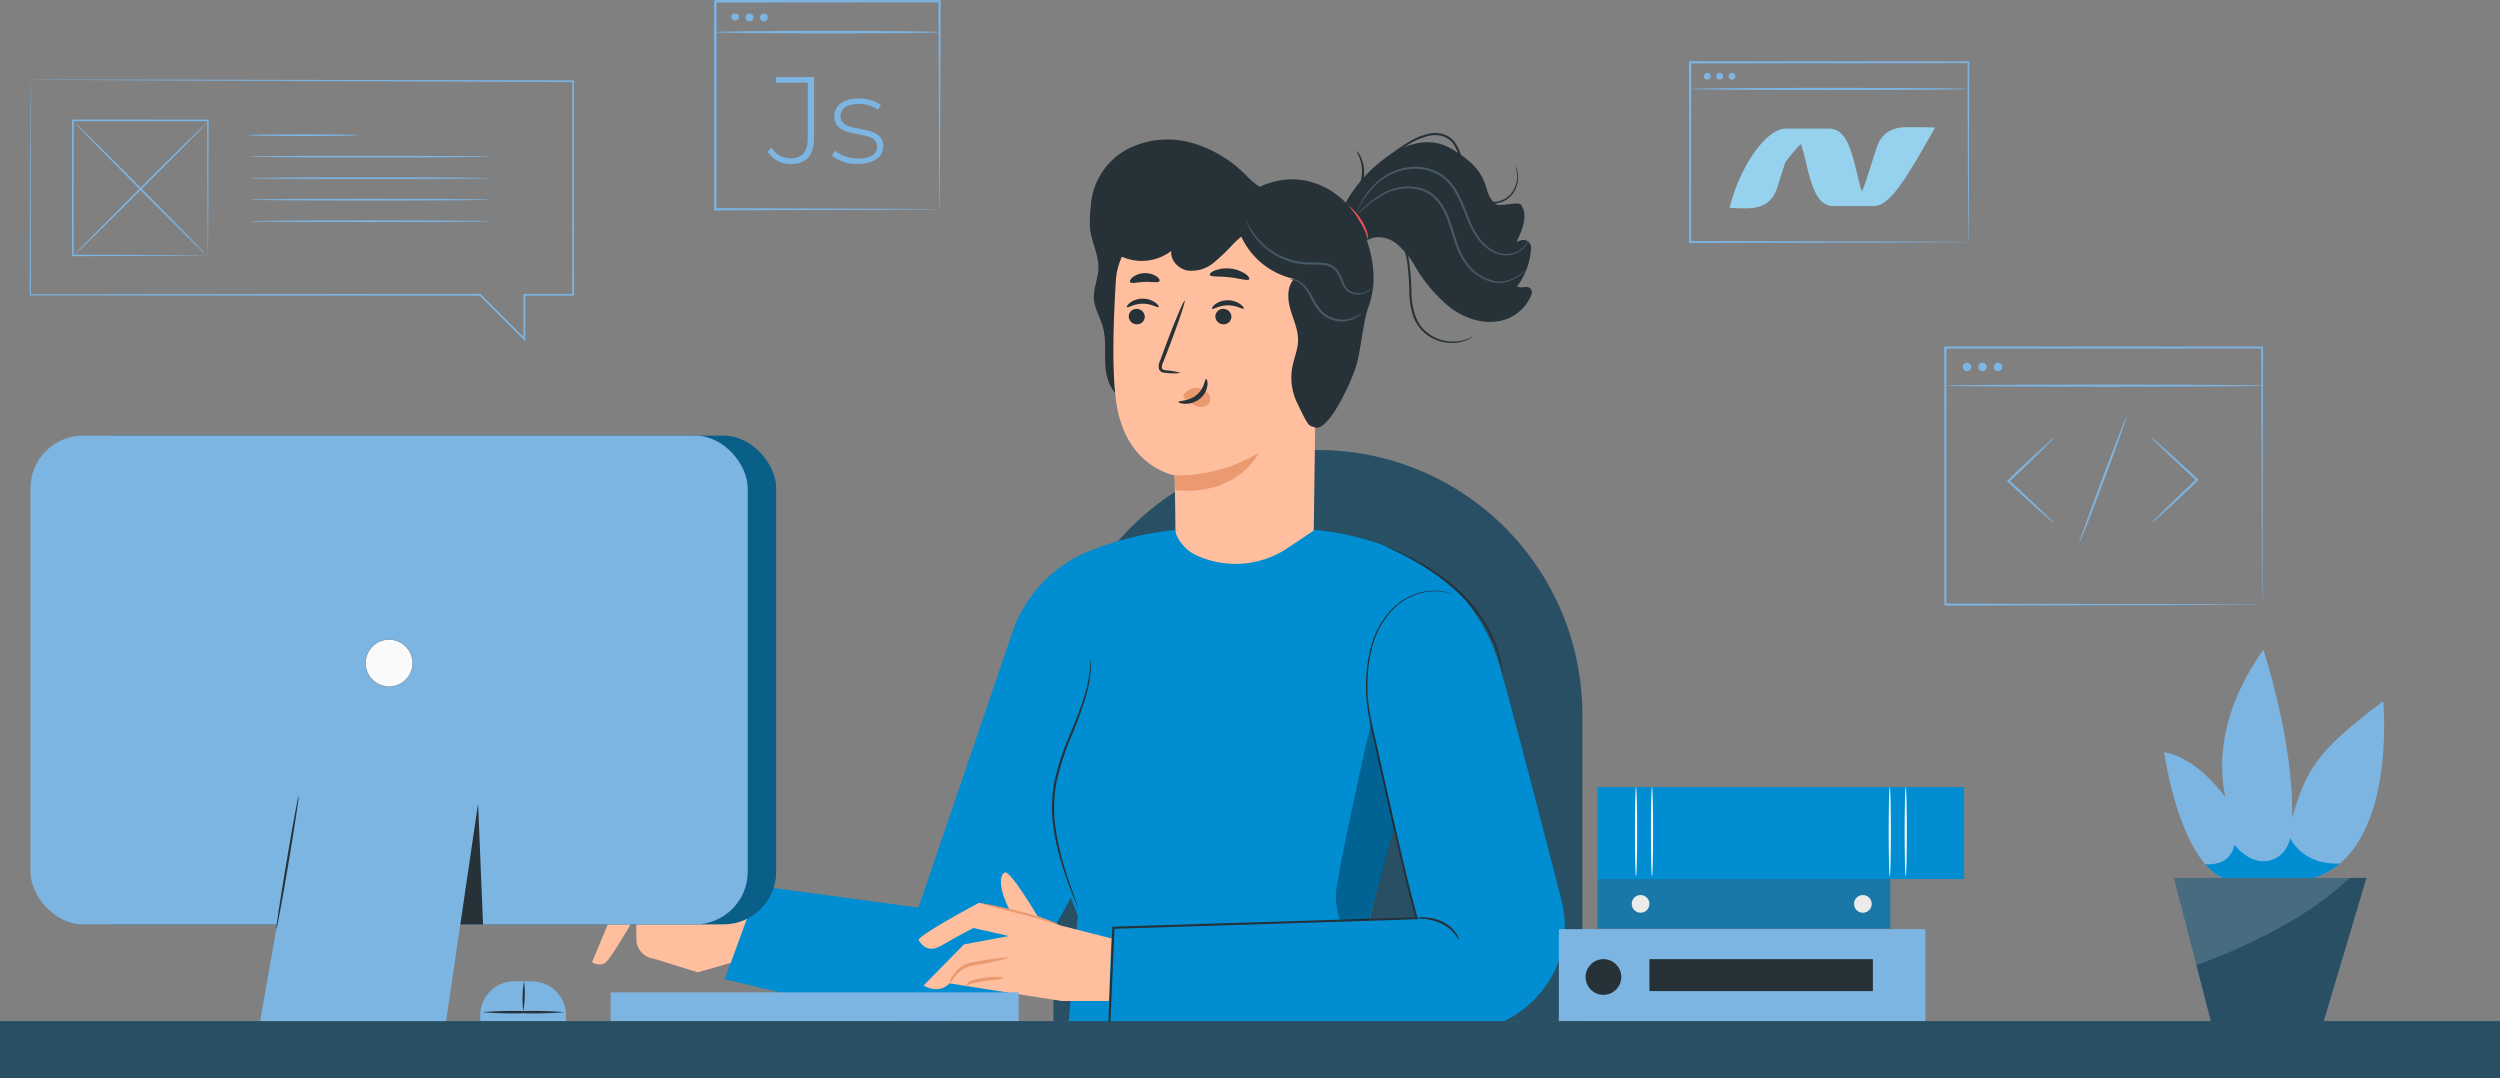
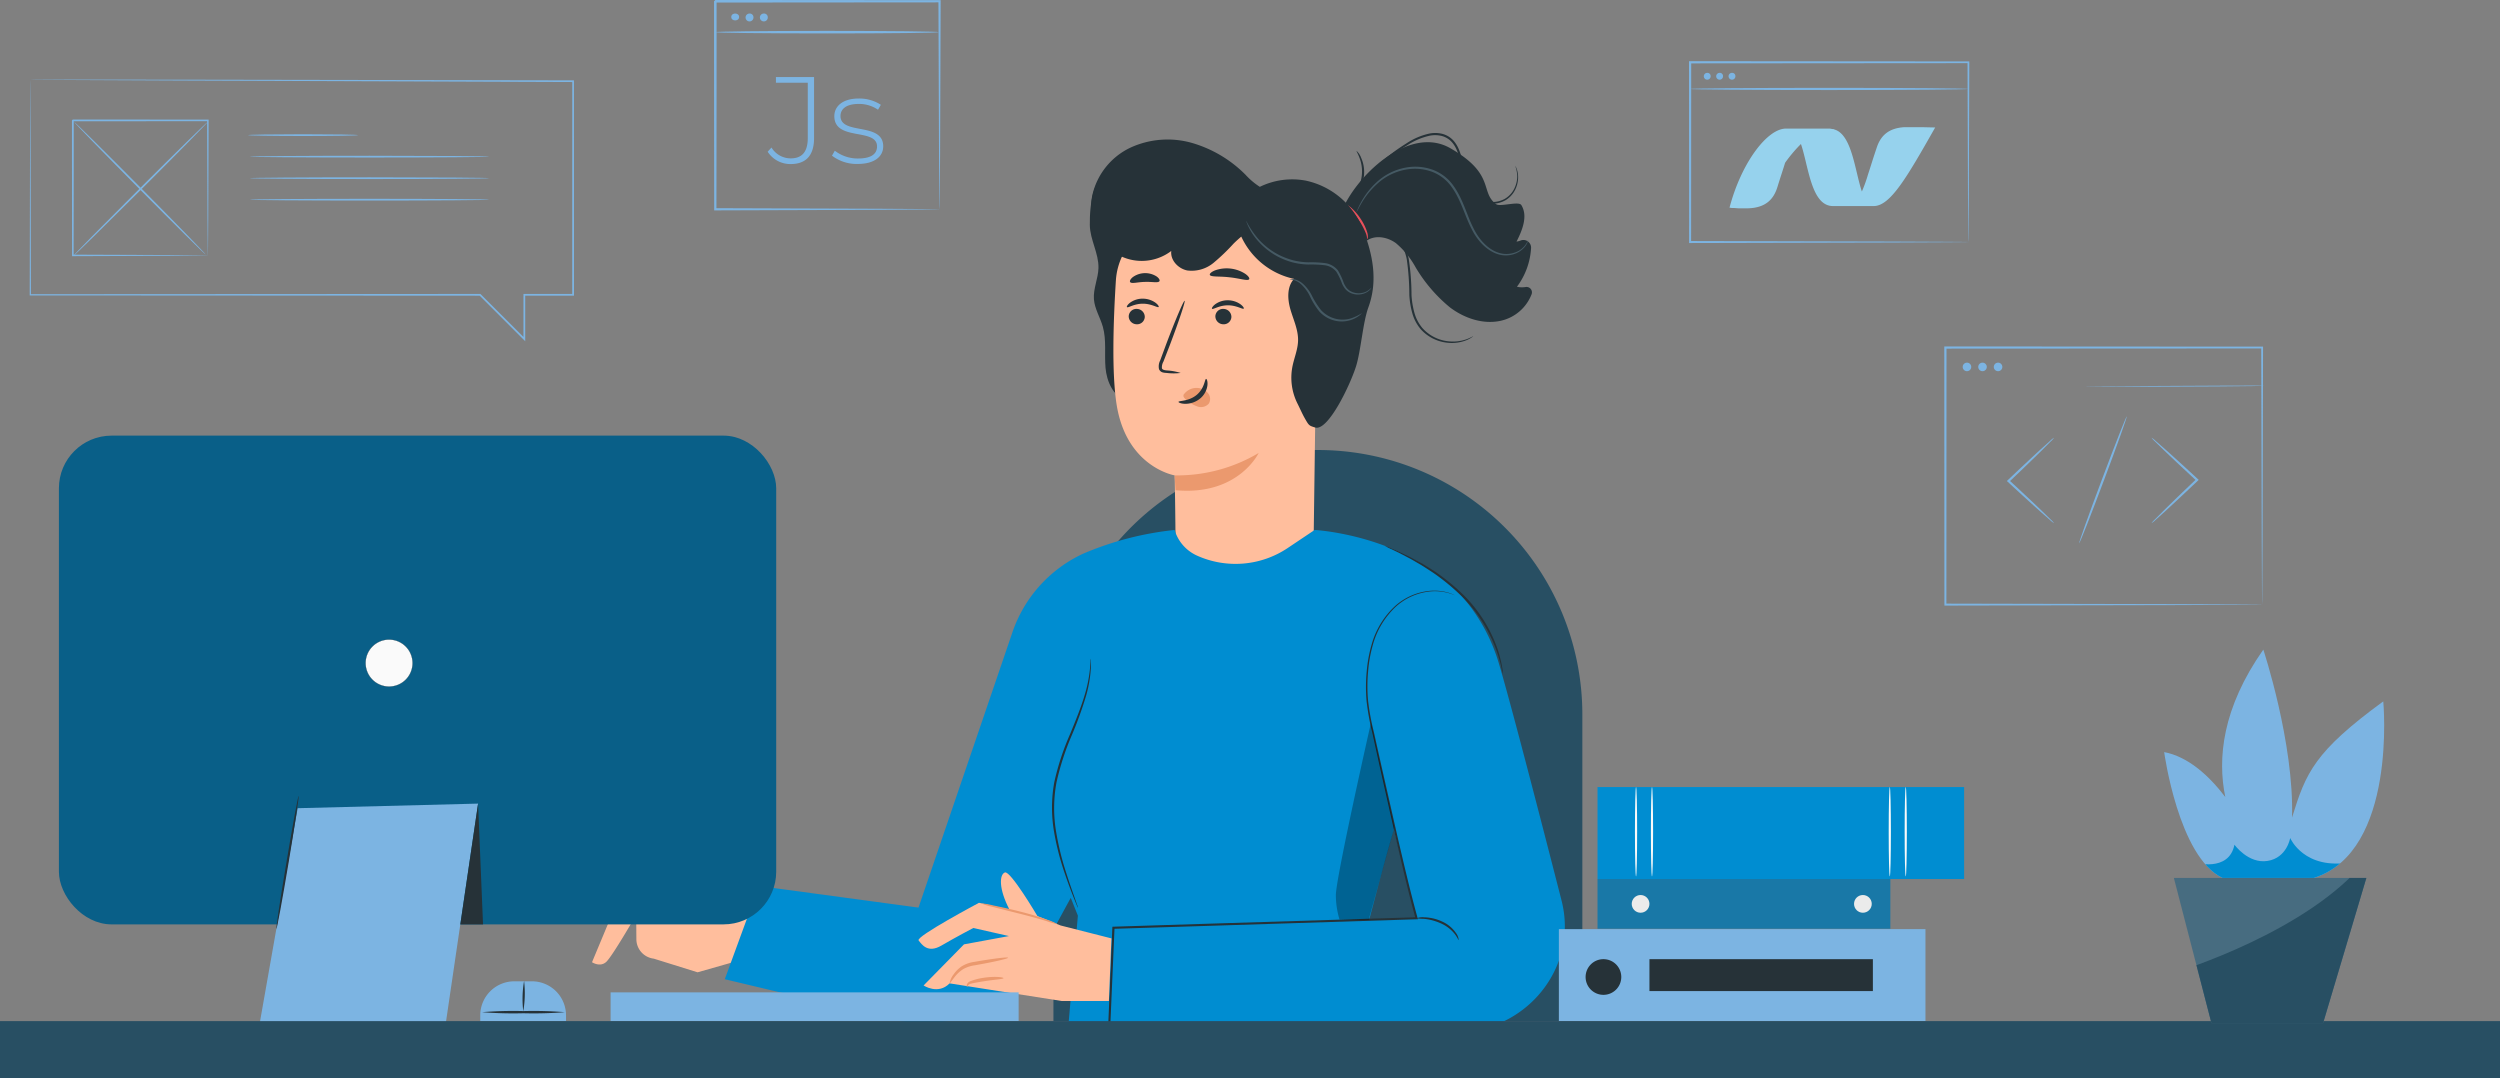
<svg xmlns="http://www.w3.org/2000/svg" width="569.643" height="245.681" viewBox="0 0 569.643 245.681">
  <rect x="0" y="0" width="569.643" height="245.681" fill="#808080" stroke="none" />
  <defs>
    <clipPath id="clip-path">
      <path id="Path_109646" data-name="Path 109646" d="M2544.78,1462.008c.508-16.981-6.541-38.284-6.541-38.284-9.377,13.362-10.471,24.842-8.665,33.593-3.753-4.925-8.459-9.183-13.928-10.238,0,0,3.264,23.97,13.305,28.679h20.785c19.077-6,15.834-40.235,15.834-40.235C2549.905,1446.981,2547.926,1451.756,2544.78,1462.008Z" transform="translate(-2515.645 -1423.724)" fill="#008dd1" />
    </clipPath>
    <clipPath id="clip-path-2">
      <path id="Path_109649" data-name="Path 109649" d="M2526.627,1682.231h43.861l-9.862,33.088h-25.435Z" transform="translate(-2526.627 -1682.231)" fill="#d1d1d1" />
    </clipPath>
  </defs>
  <g id="IT_Service_Philippines_ic_5" transform="translate(-815.237 -1009)">
    <g id="Group_252805" data-name="Group 252805">
      <g id="Group_252804" data-name="Group 252804" transform="translate(-1355 -3651.354)">
        <g id="Character" transform="translate(2305.131 4690.658)">
          <g id="Group_251958" data-name="Group 251958">
            <g id="Group_251873" data-name="Group 251873" transform="translate(105.137 72.234)">
              <path id="Rectangle_158378" data-name="Rectangle 158378" d="M60.259,0h0a60.259,60.259,0,0,1,60.259,60.259V130.13a0,0,0,0,1,0,0H0a0,0,0,0,1,0,0V60.259A60.259,60.259,0,0,1,60.259,0Z" fill="#284f63" />
            </g>
            <g id="Group_251957" data-name="Group 251957">
              <g id="Group_251875" data-name="Group 251875" transform="translate(0 168.473)">
                <g id="Group_251874" data-name="Group 251874">
                  <path id="Path_109685" data-name="Path 109685" d="M170.683,397.4l-6.065,4.287-6.751,16.184s1.832,1.227,3.244-.075,6.824-10.718,6.824-10.718l.039,5.564a4.478,4.478,0,0,0,3.957,4.415l9.992,3.113,12.261-3.491,1.046-14.594Z" transform="translate(-157.866 -397.401)" fill="#ffbe9d" />
                </g>
              </g>
              <g id="Group_251927" data-name="Group 251927" transform="translate(113.426)">
                <g id="Group_251876" data-name="Group 251876" transform="translate(0 8.999)">
                  <path id="Path_109686" data-name="Path 109686" d="M284.042,283.608c-3-.87-4.472-4.306-4.743-7.417s.243-6.316-.605-9.322c-.6-2.136-1.875-4.1-2.037-6.312-.176-2.387.972-4.688,1.037-7.081.09-3.338-1.92-6.44-1.969-9.778-.068-4.618.76-12.249,5.371-11.99s12.025,8.352,11.441,12.933" transform="translate(-275.72 -231.702)" fill="#263238" />
                </g>
                <g id="Group_251903" data-name="Group 251903" transform="translate(5.375 19.464)">
                  <g id="Group_251902" data-name="Group 251902">
                    <g id="Group_251901" data-name="Group 251901">
                      <g id="Group_251878" data-name="Group 251878">
                        <g id="Group_251877" data-name="Group 251877">
                          <path id="Path_109687" data-name="Path 109687" d="M327.9,245.768l-.09,4.614-.927,69.065c-.108,8.018-7.087,14.31-15.671,14.13h0c-8.67-.183-15.712-6.894-15.737-14.995-.026-8.5-.209-17.455-.209-17.455s-10.954-1.819-13.224-16.111c-1.129-7.108-.772-18.761-.171-28.287a15.091,15.091,0,0,1,16.646-14.07Z" transform="translate(-281.305 -242.576)" fill="#ffbe9d" />
                        </g>
                      </g>
                      <g id="Group_251884" data-name="Group 251884" transform="translate(3.064 18.29)">
                        <g id="Group_251880" data-name="Group 251880" transform="translate(0.428 2.323)">
                          <g id="Group_251879" data-name="Group 251879">
                            <path id="Path_109688" data-name="Path 109688" d="M284.934,265.649a1.834,1.834,0,0,0,1.768,1.85,1.753,1.753,0,0,0,1.889-1.652A1.835,1.835,0,0,0,286.825,264,1.756,1.756,0,0,0,284.934,265.649Z" transform="translate(-284.933 -263.993)" fill="#263238" />
                          </g>
                        </g>
                        <g id="Group_251883" data-name="Group 251883">
                          <g id="Group_251882" data-name="Group 251882">
                            <g id="Group_251881" data-name="Group 251881">
                              <path id="Path_109689" data-name="Path 109689" d="M284.518,263.507c.227.239,1.616-.788,3.588-.783,1.97-.023,3.418.992,3.631.75.106-.107-.126-.538-.756-1a5.036,5.036,0,0,0-2.907-.9,4.829,4.829,0,0,0-2.856.922C284.611,262.968,284.405,263.4,284.518,263.507Z" transform="translate(-284.488 -261.58)" fill="#263238" />
                            </g>
                          </g>
                        </g>
                      </g>
                      <g id="Group_251890" data-name="Group 251890" transform="translate(22.451 18.659)">
                        <g id="Group_251886" data-name="Group 251886" transform="translate(0.781 1.954)">
                          <g id="Group_251885" data-name="Group 251885">
                            <path id="Path_109690" data-name="Path 109690" d="M305.446,265.649a1.833,1.833,0,0,0,1.767,1.85,1.752,1.752,0,0,0,1.889-1.652A1.833,1.833,0,0,0,307.337,264,1.754,1.754,0,0,0,305.446,265.649Z" transform="translate(-305.445 -263.993)" fill="#263238" />
                          </g>
                        </g>
                        <g id="Group_251889" data-name="Group 251889">
                          <g id="Group_251888" data-name="Group 251888">
                            <g id="Group_251887" data-name="Group 251887">
                              <path id="Path_109691" data-name="Path 109691" d="M304.662,263.89c.227.239,1.618-.789,3.589-.783,1.97-.023,3.418.991,3.631.75.1-.107-.124-.538-.757-1a5.023,5.023,0,0,0-2.908-.9,4.829,4.829,0,0,0-2.856.922C304.757,263.35,304.55,263.782,304.662,263.89Z" transform="translate(-304.633 -261.963)" fill="#263238" />
                            </g>
                          </g>
                        </g>
                      </g>
                      <g id="Group_251893" data-name="Group 251893" transform="translate(10.297 18.778)">
                        <g id="Group_251892" data-name="Group 251892">
                          <g id="Group_251891" data-name="Group 251891">
                            <path id="Path_109692" data-name="Path 109692" d="M297.03,278.521a13.033,13.033,0,0,0-3.2-.578c-.5-.052-.981-.152-1.065-.5a2.57,2.57,0,0,1,.336-1.493q.71-1.829,1.49-3.835c2.068-5.46,3.566-9.95,3.345-10.031s-2.077,4.278-4.145,9.739q-.746,2.02-1.426,3.858a2.914,2.914,0,0,0-.262,1.976,1.267,1.267,0,0,0,.829.737,3.45,3.45,0,0,0,.856.118A12.864,12.864,0,0,0,297.03,278.521Z" transform="translate(-292.004 -262.087)" fill="#263238" />
                          </g>
                        </g>
                      </g>
                      <g id="Group_251895" data-name="Group 251895" transform="translate(13.96 53.447)">
                        <g id="Group_251894" data-name="Group 251894">
                          <path id="Path_109693" data-name="Path 109693" d="M295.81,303.215a36.358,36.358,0,0,0,19.14-5.106s-4.643,9.818-18.947,8.48Z" transform="translate(-295.81 -298.109)" fill="#eb996e" />
                        </g>
                      </g>
                      <g id="Group_251897" data-name="Group 251897" transform="translate(15.959 38.625)">
                        <g id="Group_251896" data-name="Group 251896">
                          <path id="Path_109694" data-name="Path 109694" d="M298.084,284.05a3.553,3.553,0,0,1,3.187-1.32,3.248,3.248,0,0,1,2.241,1.2,2.057,2.057,0,0,1,.156,2.351,2.386,2.386,0,0,1-2.586.654,7.479,7.479,0,0,1-2.521-1.5,2.19,2.19,0,0,1-.563-.583.659.659,0,0,1,0-.734" transform="translate(-297.887 -282.709)" fill="#eb996e" />
                        </g>
                      </g>
                      <g id="Group_251900" data-name="Group 251900" transform="translate(14.84 36.576)">
                        <g id="Group_251899" data-name="Group 251899">
                          <g id="Group_251898" data-name="Group 251898">
                            <path id="Path_109695" data-name="Path 109695" d="M303.012,280.58c-.321-.018-.325,2.123-2.158,3.642s-4.112,1.285-4.128,1.584c-.03.134.508.416,1.472.442a5.329,5.329,0,0,0,3.445-1.2,4.641,4.641,0,0,0,1.672-3.054C303.4,281.1,303.158,280.568,303.012,280.58Z" transform="translate(-296.725 -280.58)" fill="#263238" />
                          </g>
                        </g>
                      </g>
                    </g>
                  </g>
                </g>
                <g id="Group_251905" data-name="Group 251905" transform="translate(27.336 30.842)">
                  <g id="Group_251904" data-name="Group 251904">
                    <path id="Path_109696" data-name="Path 109696" d="M304.134,255.875c.194.536,2.164.282,4.477.561,2.32.233,4.187.91,4.493.429.138-.23-.188-.734-.942-1.254a7.848,7.848,0,0,0-6.834-.755C304.477,255.2,304.05,255.621,304.134,255.875Z" transform="translate(-304.123 -254.397)" fill="#263238" />
                  </g>
                </g>
                <g id="Group_251907" data-name="Group 251907" transform="translate(9.142 31.93)">
                  <g id="Group_251906" data-name="Group 251906">
                    <path id="Path_109697" data-name="Path 109697" d="M285.27,257.571c.347.448,1.705-.017,3.34-.039,1.633-.08,3.017.3,3.336-.167.14-.228-.078-.677-.683-1.1a4.838,4.838,0,0,0-5.378.167C285.307,256.891,285.117,257.353,285.27,257.571Z" transform="translate(-285.219 -255.529)" fill="#263238" />
                  </g>
                </g>
                <g id="Group_251908" data-name="Group 251908" transform="translate(57.237 2.094)">
                  <path id="Path_109698" data-name="Path 109698" d="M335.191,240.7c2.977-8.074,15.348-20.246,24.868-14.822,10.419,5.936,6.719,10.05,10.5,12.782.9.652,5.13-.755,5.717.189,1.55,2.492.238,5.711-1.087,8.33a4.086,4.086,0,0,0,.94-.251,1.744,1.744,0,0,1,2.374,1.688,16.3,16.3,0,0,1-3.22,8.848,5.137,5.137,0,0,0,1.991.063,1.233,1.233,0,0,1,1.356,1.622,9.806,9.806,0,0,1-7.175,6.1c-3.977.825-8.17-.62-11.416-3.06a34.56,34.56,0,0,1-7.881-9.206,19.341,19.341,0,0,0-4.444-5.444c-1.9-1.391-4.651-1.928-6.606-.61" transform="translate(-335.191 -224.527)" fill="#263238" />
                </g>
                <g id="Group_251910" data-name="Group 251910" transform="translate(58.354 16.296)">
                  <g id="Group_251909" data-name="Group 251909">
                    <path id="Path_109699" data-name="Path 109699" d="M341.164,247.169c-.041-.023,0-.148-.017-.37a3.538,3.538,0,0,0-.243-.946,16.214,16.214,0,0,0-1.548-2.931,19.284,19.284,0,0,0-2.031-2.631c-.581-.621-1.01-.932-.97-1,.027-.053.545.164,1.215.743a12.681,12.681,0,0,1,2.207,2.616,11.263,11.263,0,0,1,1.466,3.1,2.632,2.632,0,0,1,.1,1.062C341.3,247.071,341.179,247.187,341.164,247.169Z" transform="translate(-336.352 -239.284)" fill="#e8505b" />
                  </g>
                </g>
                <g id="Group_251912" data-name="Group 251912" transform="translate(63.334 21.586)">
                  <g id="Group_251911" data-name="Group 251911">
                    <path id="Path_109700" data-name="Path 109700" d="M365.523,269.537c.01.014-.11.1-.346.258a6.454,6.454,0,0,1-1.094.586,9.036,9.036,0,0,1-4.507.594,9.443,9.443,0,0,1-5.971-3.06,9.674,9.674,0,0,1-1.9-3.556,19.159,19.159,0,0,1-.705-4.242,59.479,59.479,0,0,0-.587-8.156,11.524,11.524,0,0,0-1.187-3.3,7.577,7.577,0,0,0-2-2.271,6.254,6.254,0,0,0-4.1-1.384,9.3,9.3,0,0,0-1.6.342,1.407,1.407,0,0,1,.379-.211,4.31,4.31,0,0,1,1.2-.325,6.281,6.281,0,0,1,4.332,1.294,7.816,7.816,0,0,1,2.146,2.348,11.732,11.732,0,0,1,1.277,3.408,55.468,55.468,0,0,1,.635,8.217,19.1,19.1,0,0,0,.677,4.135,9.309,9.309,0,0,0,1.779,3.4,9.2,9.2,0,0,0,5.666,3.009,9.328,9.328,0,0,0,4.392-.424C365.005,269.835,365.492,269.484,365.523,269.537Z" transform="translate(-341.527 -244.781)" fill="#263238" />
                  </g>
                </g>
                <g id="Group_251914" data-name="Group 251914" transform="translate(59.104)">
                  <g id="Group_251913" data-name="Group 251913">
                    <path id="Path_109701" data-name="Path 109701" d="M374.963,229.841a2.276,2.276,0,0,1,.28.541,5.528,5.528,0,0,1,.369,1.709,6.281,6.281,0,0,1-.46,2.733,5.777,5.777,0,0,1-2.352,2.815,6.2,6.2,0,0,1-4.386.706,5.96,5.96,0,0,1-4.108-2.971,17.018,17.018,0,0,1-1.655-5.383c-.377-1.874-.746-3.911-2.017-5.435a4.681,4.681,0,0,0-2.4-1.524,6.273,6.273,0,0,0-2.817-.05,15.18,15.18,0,0,0-5.026,2.148,45.417,45.417,0,0,0-7.462,5.708,48.825,48.825,0,0,0-4.324,4.65l-1.074,1.357a2.758,2.758,0,0,1-.395.46,2.741,2.741,0,0,1,.313-.52c.214-.334.556-.809,1-1.418a42.168,42.168,0,0,1,4.232-4.786,43.858,43.858,0,0,1,7.465-5.846,15.471,15.471,0,0,1,5.177-2.237,6.741,6.741,0,0,1,3.037.05,5.173,5.173,0,0,1,2.653,1.68c1.393,1.68,1.742,3.795,2.119,5.666a16.831,16.831,0,0,0,1.574,5.247,5.536,5.536,0,0,0,3.793,2.795,5.859,5.859,0,0,0,4.12-.6,5.529,5.529,0,0,0,2.274-2.619,6.23,6.23,0,0,0,.524-2.617A7.524,7.524,0,0,0,374.963,229.841Z" transform="translate(-337.132 -222.352)" fill="#263238" />
                  </g>
                </g>
                <g id="Group_251916" data-name="Group 251916" transform="translate(58.809 4.082)">
                  <g id="Group_251915" data-name="Group 251915">
                    <path id="Path_109702" data-name="Path 109702" d="M338.8,226.595a3.919,3.919,0,0,1,1.053,1.6,8.015,8.015,0,0,1-1.5,8.722,3.911,3.911,0,0,1-1.526,1.154c-.05-.066.537-.5,1.259-1.387a8.5,8.5,0,0,0,1.436-8.359C339.14,227.244,338.73,226.641,338.8,226.595Z" transform="translate(-336.825 -226.593)" fill="#263238" />
                  </g>
                </g>
                <g id="Group_251922" data-name="Group 251922" transform="translate(0.326 1.5)">
                  <g id="Group_251917" data-name="Group 251917">
                    <path id="Path_109703" data-name="Path 109703" d="M337.939,244.267a18.057,18.057,0,0,0-12.975-11,16.8,16.8,0,0,0-10.49,1.413,16.451,16.451,0,0,1-3.25-2.744A28.3,28.3,0,0,0,299,224.67a20.279,20.279,0,0,0-14.027,1.086,15.851,15.851,0,0,0-8.667,10.829,13.054,13.054,0,0,0,4.659,12.8,11.121,11.121,0,0,0,13.334-.1c-.263,2.1,1.59,4.062,3.674,4.455a7.828,7.828,0,0,0,5.936-1.729,45.679,45.679,0,0,0,4.586-4.4c.563-.553,1.149-1.084,1.753-1.594a17.233,17.233,0,0,0,12.026,9.63c-1.657,1.8-1.51,4.614-.83,6.964s1.795,4.646,1.742,7.091c-.044,2.053-.912,3.99-1.3,6.007a13.137,13.137,0,0,0,1.159,8.337c.5.987,1.1,2.366,1.647,3.325.975,1.71.975,1.71,2.387,2.146,2.943.909,8.031-9.779,9.341-14.026,1.092-3.539,1.522-9.891,2.793-13.369C341.493,255.889,340.1,249.772,337.939,244.267Z" transform="translate(-276.058 -223.91)" fill="#263238" />
                  </g>
                  <g id="Group_251919" data-name="Group 251919" transform="translate(35.303 18.5)">
                    <g id="Group_251918" data-name="Group 251918">
                      <path id="Path_109704" data-name="Path 109704" d="M341.3,258.362c.014.01-.052.118-.2.32a3.015,3.015,0,0,1-.817.7,3.917,3.917,0,0,1-1.625.536,4.046,4.046,0,0,1-2.244-.388,3.607,3.607,0,0,1-1.07-.831,5.4,5.4,0,0,1-.756-1.234,15.048,15.048,0,0,0-1.309-2.73,4.068,4.068,0,0,0-2.771-1.483,26.372,26.372,0,0,0-3.618-.15,16.11,16.11,0,0,1-3.676-.514A17.08,17.08,0,0,1,320,251.324a16.133,16.133,0,0,1-4.573-3.594,14.043,14.043,0,0,1-2.174-3.258,8.591,8.591,0,0,1-.412-.982c-.084-.228-.119-.35-.1-.357a20.613,20.613,0,0,0,2.952,4.359,16.445,16.445,0,0,0,4.522,3.421,17.139,17.139,0,0,0,3.129,1.2,15.977,15.977,0,0,0,3.559.487,25.765,25.765,0,0,1,3.689.166,4.518,4.518,0,0,1,3.061,1.692,14.607,14.607,0,0,1,1.318,2.834,5.1,5.1,0,0,0,.676,1.159,3.266,3.266,0,0,0,.936.763,3.96,3.96,0,0,0,3.61,0A5.265,5.265,0,0,0,341.3,258.362Z" transform="translate(-312.739 -243.132)" fill="#455a64" />
                    </g>
                  </g>
                  <g id="Group_251921" data-name="Group 251921" transform="translate(45.24 31.762)">
                    <g id="Group_251920" data-name="Group 251920">
                      <path id="Path_109705" data-name="Path 109705" d="M339.466,264.708c.02.021-.17.253-.6.583a6.406,6.406,0,0,1-2.043,1.023,6.656,6.656,0,0,1-3.4.118,7.005,7.005,0,0,1-3.605-2.089,17.163,17.163,0,0,1-2.174-3.515,9.062,9.062,0,0,0-1.906-2.627,4.462,4.462,0,0,0-1.876-1.067c-.5-.127-.8-.116-.8-.161a1.566,1.566,0,0,1,.839-.031,4.255,4.255,0,0,1,2.067.99,8.82,8.82,0,0,1,2.08,2.674,18.359,18.359,0,0,0,2.139,3.4,6.75,6.75,0,0,0,3.341,1.977,6.6,6.6,0,0,0,3.2-.011A10.347,10.347,0,0,0,339.466,264.708Z" transform="translate(-323.064 -256.912)" fill="#455a64" />
                    </g>
                  </g>
                </g>
                <g id="Group_251924" data-name="Group 251924" transform="translate(60.761 7.683)">
                  <g id="Group_251923" data-name="Group 251923">
                    <path id="Path_109706" data-name="Path 109706" d="M378,246.927a1.792,1.792,0,0,1-.137.549,4.063,4.063,0,0,1-.868,1.372,5.381,5.381,0,0,1-2.173,1.375,5.838,5.838,0,0,1-3.4.134c-2.523-.615-4.9-2.9-6.355-5.889-1.54-2.949-2.373-6.576-4.6-9.614a9.638,9.638,0,0,0-4.211-3.292,11.3,11.3,0,0,0-4.97-.724,13,13,0,0,0-7.737,3.426,18.633,18.633,0,0,0-3.651,4.551c-.693,1.2-1,1.914-1.038,1.9a2.33,2.33,0,0,1,.183-.531,15.531,15.531,0,0,1,.684-1.459A17.607,17.607,0,0,1,343.306,234a13.221,13.221,0,0,1,7.94-3.625,11.69,11.69,0,0,1,5.186.729,10.067,10.067,0,0,1,4.432,3.448c2.305,3.164,3.116,6.813,4.607,9.706,1.4,2.93,3.656,5.128,6.033,5.754a5.607,5.607,0,0,0,3.225-.057A4.918,4.918,0,0,0,378,246.927Z" transform="translate(-338.853 -230.335)" fill="#455a64" />
                  </g>
                </g>
                <g id="Group_251926" data-name="Group 251926" transform="translate(60.954 12.162)">
                  <g id="Group_251925" data-name="Group 251925">
-                     <path id="Path_109707" data-name="Path 109707" d="M377.637,253.867a2.3,2.3,0,0,1-.353.412,10.531,10.531,0,0,1-1.179,1.015,9.408,9.408,0,0,1-2.155,1.207,7.019,7.019,0,0,1-3.246.489,10.769,10.769,0,0,1-7.1-4.447,16.479,16.479,0,0,1-2.253-4.5c-.574-1.643-1.026-3.376-1.641-5.084a14.946,14.946,0,0,0-2.494-4.6,7.884,7.884,0,0,0-3.994-2.593,11.276,11.276,0,0,0-8.024,1.025,21.876,21.876,0,0,0-4.6,3.248l-1.139,1.042a2.16,2.16,0,0,1-.412.35,2.2,2.2,0,0,1,.341-.422c.238-.263.594-.645,1.077-1.114a20.28,20.28,0,0,1,4.569-3.421,11.527,11.527,0,0,1,8.31-1.154,8.322,8.322,0,0,1,4.245,2.72,15.255,15.255,0,0,1,2.59,4.747c.627,1.74,1.074,3.473,1.634,5.094a16.225,16.225,0,0,0,2.161,4.386,10.51,10.51,0,0,0,6.76,4.368,6.833,6.833,0,0,0,3.111-.4,9.7,9.7,0,0,0,2.141-1.1C377.094,254.383,377.6,253.829,377.637,253.867Z" transform="translate(-339.053 -234.988)" fill="#455a64" />
-                   </g>
+                     </g>
                </g>
              </g>
              <g id="Group_251944" data-name="Group 251944" transform="translate(30.256 90.452)">
                <g id="Group_251938" data-name="Group 251938">
                  <g id="Group_251928" data-name="Group 251928">
                    <path id="Path_109708" data-name="Path 109708" d="M268.135,400.155l1.62,4.068-3.2,37.036h81.758l-3.651-11.071,10.165.515c15.678.794,28.484-13.211,25.436-28.61-.092-.462-.2-.925-.315-1.387-5.076-19.819-11.974-46.455-14.377-54.321-3.974-13-12.819-19.177-12.819-19.177-.05-.007-.1-.006-.146-.012-12.232-9.978-28.9-10.862-28.9-10.862l-6.134,4.112a21.359,21.359,0,0,1-20.719,1.71,9.282,9.282,0,0,1-5.053-5.822h0a71.855,71.855,0,0,0-20.855,5.414A30.619,30.619,0,0,0,254.789,339.8l-21.351,62.583-36.361-4.918L189.3,418.7l36.843,8.774a30.084,30.084,0,0,0,35-14.467l6.985-12.848m68.005,5h0s3.492-13.388,5.622-20.6l5.16,20.262Z" transform="translate(-189.303 -316.335)" fill="#008dd1" />
                  </g>
                  <g id="Group_251930" data-name="Group 251930" transform="translate(87.277 13.837)">
                    <g id="Group_251929" data-name="Group 251929">
                      <path id="Path_109709" data-name="Path 109709" d="M367.345,431.453s-.141.013-.419.02l-1.235.019-4.794.038-18,.067-62.661.09h-.245l.011-.245c.322-7.636.662-15.653,1.012-23.933l.01-.229.23-.007,23.282-.732,45.79-1.418-.219.3c-1.715-6.25-3.106-12.33-4.457-18.136-1.306-5.816-2.551-11.362-3.727-16.6q-.862-3.93-1.672-7.621a54.322,54.322,0,0,1-1.306-7.189,37.088,37.088,0,0,1,.029-6.771,31.338,31.338,0,0,1,1.113-6.093,18.858,18.858,0,0,1,5.453-8.891,13.761,13.761,0,0,1,7.035-3.277,11.5,11.5,0,0,1,4.856.272,9.307,9.307,0,0,1,1.183.432c.26.114.387.18.387.18-.013.033-.525-.243-1.591-.535a11.659,11.659,0,0,0-4.812-.2,13.674,13.674,0,0,0-6.909,3.293,18.677,18.677,0,0,0-5.324,8.8,31.188,31.188,0,0,0-1.071,6.04,36.824,36.824,0,0,0,0,6.709,54.242,54.242,0,0,0,1.324,7.14q.821,3.687,1.7,7.616c1.189,5.231,2.447,10.772,3.767,16.584,1.362,5.8,2.764,11.88,4.482,18.107l.08.29-.3.01-45.789,1.447-23.282.725.239-.236c-.359,8.279-.705,16.3-1.037,23.932l-.234-.244,62.661.09,18,.067,4.794.037,1.235.02C367.2,431.44,367.345,431.453,367.345,431.453Z" transform="translate(-279.987 -330.712)" fill="#263238" />
                    </g>
                  </g>
                  <g id="Group_251932" data-name="Group 251932" transform="translate(74.552 29.371)">
                    <g id="Group_251931" data-name="Group 251931">
                      <path id="Path_109710" data-name="Path 109710" d="M275.58,346.853a2.63,2.63,0,0,1,.041.6c0,.392.05.975-.013,1.72a28.517,28.517,0,0,1-1.114,6.225,88.229,88.229,0,0,1-3.193,8.81,59.78,59.78,0,0,0-3.517,10.832,32.593,32.593,0,0,0-.06,11.314,63.04,63.04,0,0,0,2.215,9.048c.8,2.534,1.53,4.563,2.025,5.967.23.663.416,1.2.561,1.622a2.654,2.654,0,0,1,.165.577,2.719,2.719,0,0,1-.259-.541c-.168-.413-.384-.939-.65-1.588-.55-1.385-1.328-3.4-2.18-5.927a59.682,59.682,0,0,1-2.333-9.084,32.42,32.42,0,0,1,.024-11.482,58.106,58.106,0,0,1,3.58-10.911c1.343-3.256,2.526-6.191,3.281-8.736a31.2,31.2,0,0,0,1.26-6.14C275.533,347.68,275.531,346.854,275.58,346.853Z" transform="translate(-266.765 -346.853)" fill="#263238" />
                    </g>
                  </g>
                  <g id="Group_251934" data-name="Group 251934" transform="translate(157.618 88.258)">
                    <g id="Group_251933" data-name="Group 251933">
                      <path id="Path_109711" data-name="Path 109711" d="M353.074,408.266a3.8,3.8,0,0,1,1.707-.227,10.173,10.173,0,0,1,4.057.935,7.57,7.57,0,0,1,3.222,2.646,3.069,3.069,0,0,1,.627,1.611c-.087.03-.291-.6-.915-1.406a8.369,8.369,0,0,0-3.143-2.4,12.161,12.161,0,0,0-3.866-1.036A13.077,13.077,0,0,1,353.074,408.266Z" transform="translate(-353.074 -408.039)" fill="#263238" />
                    </g>
                  </g>
                  <g id="Group_251936" data-name="Group 251936" transform="translate(150.416 3.619)">
                    <g id="Group_251935" data-name="Group 251935">
                      <path id="Path_109712" data-name="Path 109712" d="M345.591,320.1a10.217,10.217,0,0,1,1.531.577c.484.2,1.084.444,1.765.754l2.288,1.111c.847.415,1.735.943,2.71,1.473.961.552,1.956,1.2,3.008,1.872A47.68,47.68,0,0,1,363.2,331a32.365,32.365,0,0,1,7.949,12.321,23.351,23.351,0,0,1,.728,2.443,18.5,18.5,0,0,1,.405,1.879,10.309,10.309,0,0,1,.207,1.625,10.215,10.215,0,0,1-.4-1.585c-.093-.516-.285-1.13-.486-1.845-.178-.723-.473-1.517-.79-2.4a33.59,33.59,0,0,0-7.967-12.085,50.142,50.142,0,0,0-6.213-5.091c-1.036-.676-2.013-1.332-2.959-1.9-.959-.542-1.832-1.085-2.663-1.517l-2.244-1.171-1.724-.829A10.409,10.409,0,0,1,345.591,320.1Z" transform="translate(-345.591 -320.096)" fill="#263238" />
                    </g>
                  </g>
                  <g id="Group_251937" data-name="Group 251937" transform="translate(139.234 43.945)" opacity="0.3">
                    <path id="Path_109713" data-name="Path 109713" d="M341.968,361.995s-8.122,35.868-7.994,39.377a19.651,19.651,0,0,0,.829,5.444l6.773.058.053-.661,5.683-20.294Z" transform="translate(-333.972 -361.995)" />
                  </g>
                </g>
              </g>
              <g id="Group_251956" data-name="Group 251956" transform="translate(74.391 168.474)">
                <g id="Group_251953" data-name="Group 251953">
                  <g id="Group_251946" data-name="Group 251946">
                    <g id="Group_251945" data-name="Group 251945">
                      <path id="Path_109716" data-name="Path 109716" d="M267.543,409.5l-5.289-2.153s-6.154-10.431-7.41-9.929-1.447,3.682,1.059,8.492l-6.958-1.576s-14.466,7.688-13.758,8.575,2.046,3.009,5.188,1.174,7.27-4.01,7.27-4.01l8.129,1.839L245.53,413.8l-9.211,9.369s3.319,2.2,5.926-.477l25.5,4.01,10.8.01.577-14.27Z" transform="translate(-235.161 -397.402)" fill="#ffbe9d" />
                    </g>
                  </g>
                  <g id="Group_251949" data-name="Group 251949" transform="translate(7.07 19.391)">
                    <g id="Group_251948" data-name="Group 251948">
                      <g id="Group_251947" data-name="Group 251947">
                        <path id="Path_109717" data-name="Path 109717" d="M242.52,423.448c.112.064.539-.707,1.392-1.747a7.7,7.7,0,0,1,1.755-1.521,7.54,7.54,0,0,1,2.683-.862c4.171-.731,7.529-1.5,7.491-1.712s-3.45.2-7.632.935a7.439,7.439,0,0,0-2.94,1.032,7.048,7.048,0,0,0-1.8,1.789A4.5,4.5,0,0,0,242.52,423.448Z" transform="translate(-242.507 -417.55)" fill="#eb996e" />
                      </g>
                    </g>
                  </g>
                  <g id="Group_251952" data-name="Group 251952" transform="translate(10.975 23.817)">
                    <g id="Group_251951" data-name="Group 251951">
                      <g id="Group_251950" data-name="Group 251950">
                        <path id="Path_109718" data-name="Path 109718" d="M246.672,424.413c.1,0,.145-.53.844-.721.712-.171,1.853-.372,3.039-.561,2.407-.38,4.4-.473,4.406-.7.013-.21-2.033-.475-4.526-.084a13.5,13.5,0,0,0-3.136.828,1.269,1.269,0,0,0-.722.834C246.528,424.287,246.626,424.424,246.672,424.413Z" transform="translate(-246.564 -422.148)" fill="#eb996e" />
                      </g>
                    </g>
                  </g>
                </g>
                <g id="Group_251955" data-name="Group 251955" transform="translate(14.273 7.05)">
                  <g id="Group_251954" data-name="Group 251954">
                    <path id="Path_109719" data-name="Path 109719" d="M267.4,409.491a17.872,17.872,0,0,1-2.547-.722c-1.558-.475-3.726-1.081-6.138-1.691l-6.188-1.555a13.488,13.488,0,0,1-2.533-.781,14.453,14.453,0,0,1,2.614.437c1.6.329,3.808.8,6.231,1.414s4.589,1.276,6.128,1.841A11.437,11.437,0,0,1,267.4,409.491Z" transform="translate(-249.991 -404.727)" fill="#eb996e" />
                  </g>
                </g>
              </g>
            </g>
          </g>
        </g>
        <g id="Screens" transform="translate(2193.005 4560.126)">
          <g id="Group_251980" data-name="Group 251980" transform="translate(420.252 179.167)">
            <g id="Group_251967" data-name="Group 251967" transform="translate(47.209 20.784)">
              <g id="Group_251966" data-name="Group 251966">
                <path id="Path_109723" data-name="Path 109723" d="M445.926,214.128a4.9,4.9,0,0,1,.745-.842l2.16-2.162c1.839-1.809,4.4-4.284,7.256-6.994l.064-.062,0,.366c-2.875-2.66-5.455-5.085-7.3-6.858l-2.172-2.117a4.868,4.868,0,0,1-.751-.826,4.675,4.675,0,0,1,.883.683l2.28,2c1.911,1.706,4.53,4.09,7.4,6.75l.2.181-.193.185-.064.062c-2.854,2.71-5.456,5.143-7.357,6.887l-2.269,2.046A4.877,4.877,0,0,1,445.926,214.128Z" transform="translate(-445.925 -194.631)" fill="#7cb4e2" />
              </g>
            </g>
            <g id="Group_251969" data-name="Group 251969" transform="translate(14.259 20.784)">
              <g id="Group_251968" data-name="Group 251968">
                <path id="Path_109724" data-name="Path 109724" d="M422.453,194.633a4.9,4.9,0,0,1-.745.842l-2.16,2.162c-1.839,1.808-4.4,4.283-7.256,6.994l-.064.061,0-.365c2.875,2.659,5.455,5.085,7.3,6.857.858.836,1.584,1.544,2.172,2.118a4.866,4.866,0,0,1,.751.826,4.786,4.786,0,0,1-.883-.683l-2.28-2c-1.911-1.706-4.53-4.09-7.4-6.75l-.2-.182.193-.184.064-.062c2.854-2.71,5.456-5.144,7.357-6.888l2.269-2.045A4.765,4.765,0,0,1,422.453,194.633Z" transform="translate(-411.689 -194.631)" fill="#7cb4e2" />
              </g>
            </g>
            <g id="Group_251971" data-name="Group 251971" transform="translate(30.713 15.923)">
              <g id="Group_251970" data-name="Group 251970">
                <path id="Path_109725" data-name="Path 109725" d="M428.79,218.53c-.13-.048,2.2-6.569,5.2-14.562s5.542-14.436,5.671-14.387-2.2,6.568-5.2,14.563S428.92,218.579,428.79,218.53Z" transform="translate(-428.785 -189.581)" fill="#7cb4e2" />
              </g>
            </g>
            <g id="Group_251973" data-name="Group 251973" transform="translate(0)">
              <g id="Group_251972" data-name="Group 251972">
                <path id="Path_109726" data-name="Path 109726" d="M469.3,231.861s-.015-.379-.023-1.09c0-.727-.013-1.775-.023-3.138-.013-2.754-.031-6.766-.054-11.879-.026-10.228-.064-24.844-.109-42.467l.209.209-72.167.041h-.006l.25-.25c-.01,21.174-.018,41.172-.026,58.574l-.224-.224,52.115.113,14.772.059,3.921.027,1.013.013c.229,0,.351.013.351.013s-.1.009-.325.013l-.989.013-3.877.026-14.721.06-52.26.112H396.9v-.224c-.008-17.4-.016-37.4-.026-58.574v-.25h.257l72.167.041h.21v.209c-.044,17.678-.082,32.34-.108,42.6-.023,5.093-.041,9.09-.054,11.833-.011,1.345-.018,2.38-.024,3.1C469.312,231.512,469.3,231.861,469.3,231.861Z" transform="translate(-396.873 -173.036)" fill="#7cb4e2" />
              </g>
            </g>
            <g id="Group_251975" data-name="Group 251975" transform="translate(0.219 8.691)">
              <g id="Group_251974" data-name="Group 251974">
-                 <path id="Path_109727" data-name="Path 109727" d="M469.871,182.316c0,.139-16.291.251-36.384.251s-36.387-.113-36.387-.251,16.288-.25,36.387-.25S469.871,182.178,469.871,182.316Z" transform="translate(-397.101 -182.066)" fill="#7cb4e2" />
+                 <path id="Path_109727" data-name="Path 109727" d="M469.871,182.316c0,.139-16.291.251-36.384.251S469.871,182.178,469.871,182.316Z" transform="translate(-397.101 -182.066)" fill="#7cb4e2" />
              </g>
            </g>
            <g id="Group_251979" data-name="Group 251979" transform="translate(4.198 3.695)">
              <g id="Group_251976" data-name="Group 251976">
                <path id="Path_109728" data-name="Path 109728" d="M403.178,177.847a.972.972,0,1,1-.972-.972A.972.972,0,0,1,403.178,177.847Z" transform="translate(-401.235 -176.875)" fill="#7cb4e2" />
              </g>
              <g id="Group_251977" data-name="Group 251977" transform="translate(3.542)">
                <path id="Path_109729" data-name="Path 109729" d="M406.858,177.847a.972.972,0,1,1-.971-.972A.972.972,0,0,1,406.858,177.847Z" transform="translate(-404.915 -176.875)" fill="#7cb4e2" />
              </g>
              <g id="Group_251978" data-name="Group 251978" transform="translate(7.084)">
                <path id="Path_109730" data-name="Path 109730" d="M410.539,177.847a.972.972,0,1,1-.972-.972A.972.972,0,0,1,410.539,177.847Z" transform="translate(-408.595 -176.875)" fill="#7cb4e2" />
              </g>
            </g>
          </g>
          <g id="Group_252001" data-name="Group 252001" transform="translate(139.865 100.228)">
            <g id="Group_251991" data-name="Group 251991" transform="translate(12.283 17.552)">
              <path id="Path_109737" data-name="Path 109737" d="M200.04,173.713l.872-.957a5.134,5.134,0,0,0,4.359,2.475c2.616,0,3.909-1.491,3.909-4.641v-12.6h-7.256V156.7h8.691V170.59c0,3.966-1.828,5.935-5.344,5.935A6.147,6.147,0,0,1,200.04,173.713Z" transform="translate(-200.04 -156.695)" fill="#7cb4e2" />
              <path id="Path_109738" data-name="Path 109738" d="M213.2,174.113l.646-1.126a8.545,8.545,0,0,0,5.288,1.772c3.094,0,4.332-1.1,4.332-2.756,0-4.276-9.732-1.126-9.732-6.892,0-2.222,1.857-4.022,5.57-4.022a9.017,9.017,0,0,1,5.034,1.435l-.647,1.125a7.563,7.563,0,0,0-4.416-1.322c-2.868,0-4.134,1.182-4.134,2.757,0,4.416,9.732,1.294,9.732,6.891,0,2.391-2.053,4.023-5.794,4.023A9.215,9.215,0,0,1,213.2,174.113Z" transform="translate(-198.543 -156.195)" fill="#7cb4e2" />
            </g>
            <g id="Group_252000" data-name="Group 252000">
              <g id="Group_251993" data-name="Group 251993">
                <g id="Group_251992" data-name="Group 251992">
                  <path id="Path_109739" data-name="Path 109739" d="M240.457,188.63s-.018-.314-.027-.9q-.012-.907-.029-2.554c-.016-2.253-.037-5.509-.065-9.642-.031-8.3-.075-20.111-.127-34.307l.247.247-51.086.042c-.069.061.545-.545.285-.282v3.216q0,1.607,0,3.2,0,3.188,0,6.317c0,4.17,0,8.254-.007,12.232-.01,7.955-.019,15.484-.027,22.424l-.254-.254,36.927.128,10.427.067,2.768.03.717.014a1.628,1.628,0,0,1,.252.014,1.3,1.3,0,0,1-.223.014l-.691.014-2.718.029-10.37.067-37.089.129h-.254v-.254c-.009-6.94-.018-14.469-.027-22.424,0-3.977,0-8.062-.008-12.232q0-3.128,0-6.317,0-1.594,0-3.2v-3.216c-.258.255.352-.363.3-.3,18.777.014,36.325.03,51.086.042h.249v.247c-.052,14.262-.1,26.131-.127,34.464-.028,4.11-.05,7.347-.065,9.586q-.018,1.616-.029,2.507C240.476,188.352,240.457,188.63,240.457,188.63Z" transform="translate(-189.011 -140.937)" fill="#7cb4e2" />
                </g>
              </g>
              <g id="Group_251995" data-name="Group 251995" transform="translate(0.325 7.037)">
                <g id="Group_251994" data-name="Group 251994">
                  <path id="Path_109740" data-name="Path 109740" d="M240.316,147.545c0,.16-11.42.291-25.5.291s-25.508-.13-25.508-.291,11.419-.29,25.508-.29S240.316,147.384,240.316,147.545Z" transform="translate(-189.303 -147.255)" fill="#7cb4e2" />
                </g>
              </g>
              <g id="Group_251999" data-name="Group 251999" transform="translate(3.99 3.082)">
                <g id="Group_251996" data-name="Group 251996">
                  <ellipse id="Ellipse_4056" data-name="Ellipse 4056" cx="0.895" cy="0.786" rx="0.895" ry="0.786" fill="#7cb4e2" />
                </g>
                <g id="Group_251997" data-name="Group 251997" transform="translate(3.263 0)">
                  <path id="Path_109741" data-name="Path 109741" d="M197.315,144.49a.9.9,0,1,1-.9-.786A.846.846,0,0,1,197.315,144.49Z" transform="translate(-195.524 -143.704)" fill="#7cb4e2" />
                </g>
                <g id="Group_251998" data-name="Group 251998" transform="translate(6.527 0)">
                  <path id="Path_109742" data-name="Path 109742" d="M200.244,144.49a.9.9,0,1,1-.894-.786A.845.845,0,0,1,200.244,144.49Z" transform="translate(-198.454 -143.704)" fill="#7cb4e2" />
                </g>
              </g>
            </g>
          </g>
          <g id="Group_252012" data-name="Group 252012" transform="translate(362.072 114.168)">
            <g id="Group_252011" data-name="Group 252011">
              <g id="Group_252004" data-name="Group 252004">
                <g id="Group_252003" data-name="Group 252003">
                  <path id="Path_109746" data-name="Path 109746" d="M451.126,119.2s-.014-.264-.022-.755q-.007-.764-.022-2.166c-.012-1.911-.029-4.688-.05-8.238-.025-7.117-.061-17.33-.1-29.8l.2.2-63.411.052h0l.25-.25c-.007,14.545-.013,28.394-.02,40.956l-.23-.23,45.618.114,13.084.062,3.492.028.906.013a2.851,2.851,0,0,1,.317.014,2.467,2.467,0,0,1-.29.013l-.88.013-3.445.028-13.031.063-45.77.113h-.231V119.2c-.006-12.563-.013-26.411-.02-40.956v-.25h.256l63.411.052h.2v.2c-.044,12.519-.08,22.775-.1,29.921-.021,3.531-.038,6.293-.05,8.193q-.014,1.38-.022,2.13C451.139,118.965,451.126,119.2,451.126,119.2Z" transform="translate(-387.458 -77.992)" fill="#7cb4e2" />
                </g>
              </g>
              <g id="Group_252006" data-name="Group 252006" transform="translate(0.225 6.077)">
                <g id="Group_252005" data-name="Group 252005">
                  <path id="Path_109747" data-name="Path 109747" d="M451.134,84.556c0,.139-14.2.251-31.72.251s-31.723-.113-31.723-.251,14.2-.25,31.723-.25S451.134,84.418,451.134,84.556Z" transform="translate(-387.692 -84.306)" fill="#7cb4e2" />
                </g>
              </g>
              <g id="Group_252010" data-name="Group 252010" transform="translate(3.393 2.659)">
                <g id="Group_252007" data-name="Group 252007">
                  <path id="Path_109748" data-name="Path 109748" d="M392.531,81.434a.78.78,0,1,1-.774-.679A.731.731,0,0,1,392.531,81.434Z" transform="translate(-390.983 -80.755)" fill="#7cb4e2" />
                </g>
                <g id="Group_252008" data-name="Group 252008" transform="translate(2.82)">
                  <path id="Path_109749" data-name="Path 109749" d="M395.461,81.434a.78.78,0,1,1-.774-.679A.731.731,0,0,1,395.461,81.434Z" transform="translate(-393.913 -80.755)" fill="#7cb4e2" />
                </g>
                <g id="Group_252009" data-name="Group 252009" transform="translate(5.64)">
                  <path id="Path_109750" data-name="Path 109750" d="M398.39,81.434a.78.78,0,1,1-.773-.679A.73.73,0,0,1,398.39,81.434Z" transform="translate(-396.843 -80.755)" fill="#7cb4e2" />
                </g>
              </g>
            </g>
            <path id="Path_102802" data-name="Path 102802" d="M596.665,472.574c-6.358,11.195-10.188,17.9-13.993,17.9h-9.3c-4.959,0-5.548-9.034-7.291-14.14l-.393.393a33.719,33.719,0,0,0-3.216,3.879c-.467,1.547-1.08,3.339-1.743,5.5-.859,2.823-2.676,4.763-6.7,4.885h-2.21l-1.006-.074h-.466l-.54-.074c2.676-10.188,8.568-18.019,12.864-18.019h9.992s.393.074.737.123h.074a.224.224,0,0,1,.2.074h0c4.026,1.129,4.689,9.378,6.285,14.14a30.866,30.866,0,0,0,1.4-3.879c.54-1.6,1.129-3.609,1.939-5.965.859-2.75,2.6-4.566,6.285-4.812h4.223Z" transform="translate(-540.561 -457.464)" fill="#96d2ed" />
          </g>
          <g id="Group_252042" data-name="Group 252042" transform="translate(-16 118.364)">
            <g id="Group_252029" data-name="Group 252029" transform="translate(9.58 9.096)">
              <g id="Group_252024" data-name="Group 252024">
                <g id="Group_252023" data-name="Group 252023">
                  <path id="Path_109759" data-name="Path 109759" d="M106.512,250.147a1.053,1.053,0,0,1-.009-.152l-.01-.432q-.007-.6-.02-1.664c-.011-1.469-.026-3.586-.046-6.271-.022-5.392-.052-13.058-.089-22.248l.175.175-30.763.027c-.048.043.38-.38.2-.2v4.182q0,2.077,0,4.113c0,2.714,0,5.37-.005,7.953-.007,5.164-.014,10.039-.02,14.512l-.175-.175,22.248.089,6.27.046,1.664.02.432.01a1.061,1.061,0,0,1,.152.009.527.527,0,0,1-.133.01l-.412.01-1.63.02-6.23.046-22.36.089H75.57v-.176c-.006-4.473-.013-9.348-.02-14.512,0-2.583,0-5.239-.005-7.953q0-2.036,0-4.113v-4.182c-.181.178.245-.254.205-.208l30.763.027h.176v.175c-.037,9.235-.068,16.94-.089,22.36-.019,2.667-.035,4.771-.046,6.231q-.013,1.047-.02,1.63c0,.17-.008.3-.01.412A.528.528,0,0,1,106.512,250.147Z" transform="translate(-75.498 -219.175)" fill="#7cb4e2" />
                </g>
              </g>
              <g id="Group_252026" data-name="Group 252026" transform="translate(0.326 0.517)">
                <g id="Group_252025" data-name="Group 252025">
                  <path id="Path_109760" data-name="Path 109760" d="M106.6,219.84c.079.079-6.727,6.995-15.2,15.443S76,250.52,75.918,250.44s6.726-6.992,15.2-15.444S106.526,219.761,106.6,219.84Z" transform="translate(-75.917 -219.839)" fill="#7cb4e2" />
                </g>
              </g>
              <g id="Group_252028" data-name="Group 252028" transform="translate(0.513 0.517)">
                <g id="Group_252027" data-name="Group 252027">
                  <path id="Path_109761" data-name="Path 109761" d="M106.172,250.1c-.079.079-6.863-6.633-15.149-14.989s-14.943-15.2-14.864-15.275,6.862,6.631,15.152,14.991S106.251,250.026,106.172,250.1Z" transform="translate(-76.158 -219.839)" fill="#7cb4e2" />
                </g>
              </g>
            </g>
            <g id="Group_252031" data-name="Group 252031" transform="translate(50.133 17.354)">
              <g id="Group_252030" data-name="Group 252030">
                <path id="Path_109762" data-name="Path 109762" d="M182.226,229.993c0,.111-12.223.2-27.3.2s-27.3-.091-27.3-.2,12.221-.2,27.3-.2S182.226,229.881,182.226,229.993Z" transform="translate(-127.63 -229.79)" fill="#7cb4e2" />
              </g>
            </g>
            <g id="Group_252033" data-name="Group 252033" transform="translate(50.133 22.259)">
              <g id="Group_252032" data-name="Group 252032">
                <path id="Path_109763" data-name="Path 109763" d="M182.226,236.3c0,.112-12.223.2-27.3.2s-27.3-.091-27.3-.2,12.221-.2,27.3-.2S182.226,236.187,182.226,236.3Z" transform="translate(-127.63 -236.096)" fill="#7cb4e2" />
              </g>
            </g>
            <g id="Group_252035" data-name="Group 252035" transform="translate(50.133 27.165)">
              <g id="Group_252034" data-name="Group 252034">
                <path id="Path_109764" data-name="Path 109764" d="M182.226,242.6c0,.112-12.223.2-27.3.2s-27.3-.091-27.3-.2,12.221-.2,27.3-.2S182.226,242.493,182.226,242.6Z" transform="translate(-127.63 -242.402)" fill="#7cb4e2" />
              </g>
            </g>
            <g id="Group_252037" data-name="Group 252037" transform="translate(50.133 32.07)">
              <g id="Group_252036" data-name="Group 252036">
-                 <path id="Path_109765" data-name="Path 109765" d="M182.226,248.91c0,.112-12.223.2-27.3.2s-27.3-.091-27.3-.2,12.221-.2,27.3-.2S182.226,248.8,182.226,248.91Z" transform="translate(-127.63 -248.708)" fill="#7cb4e2" />
-               </g>
+                 </g>
            </g>
            <g id="Group_252039" data-name="Group 252039" transform="translate(49.738 12.449)">
              <g id="Group_252038" data-name="Group 252038">
                <path id="Path_109766" data-name="Path 109766" d="M152.211,223.687c0,.112-5.616.2-12.543.2s-12.545-.09-12.545-.2,5.616-.2,12.545-.2S152.211,223.575,152.211,223.687Z" transform="translate(-127.123 -223.484)" fill="#7cb4e2" />
              </g>
            </g>
            <g id="Group_252041" data-name="Group 252041">
              <g id="Group_252040" data-name="Group 252040">
                <path id="Path_109767" data-name="Path 109767" d="M63.322,207.5s.194-.008.586-.01l1.752-.007,6.817-.005,25.614.019,88.913.156h.192v.192c0,15.167.006,31.613.01,48.674v.2H175.891l.2-.2V267.1l-.345-.345L165.66,256.665l.142.058-102.479-.061h-.139v-.139c.032-15.277.058-27.543.075-36,.015-4.207.026-7.465.034-9.68.007-1.094.012-1.928.015-2.5s.015-.84.015-.84.009.3.014.868.008,1.419.015,2.524c.008,2.222.019,5.49.034,9.711.018,8.437.044,20.675.075,35.916l-.138-.138,102.479-.061h.082l.059.059,10.091,10.088-.345.143V256.321H187l-.2.2c0-17.061.007-33.508.01-48.674l.192.192-88.783-.34-25.658-.124-6.857-.043-1.774-.017C63.531,207.512,63.322,207.5,63.322,207.5Z" transform="translate(-63.183 -207.481)" fill="#7cb4e2" />
              </g>
            </g>
          </g>
        </g>
        <g id="Desk" transform="translate(2170.237 4759.616)">
          <g id="Group_252061" data-name="Group 252061" transform="translate(355.199 80.057)">
            <g id="Group_252043" data-name="Group 252043" transform="translate(0 32.391)">
              <rect id="Rectangle_158381" data-name="Rectangle 158381" width="83.534" height="20.958" fill="#7cb4e2" />
            </g>
            <g id="Group_252044" data-name="Group 252044" transform="translate(20.639 39.233)">
              <rect id="Rectangle_158382" data-name="Rectangle 158382" width="50.913" height="7.273" fill="#263238" />
            </g>
            <g id="Group_252045" data-name="Group 252045" transform="translate(6.092 39.233)">
              <path id="Path_109768" data-name="Path 109768" d="M396.231,422.013a4.065,4.065,0,1,1-4.064-4.064A4.065,4.065,0,0,1,396.231,422.013Z" transform="translate(-388.101 -417.949)" fill="#263238" />
            </g>
            <g id="Group_252046" data-name="Group 252046" transform="translate(8.806 20.967)">
              <rect id="Rectangle_158383" data-name="Rectangle 158383" width="66.722" height="11.337" fill="#1978a7" />
            </g>
            <g id="Group_252057" data-name="Group 252057" transform="translate(8.806)">
              <g id="Group_252047" data-name="Group 252047" transform="translate(0 0.017)">
                <rect id="Rectangle_158384" data-name="Rectangle 158384" width="83.534" height="20.958" fill="#008dd1" />
              </g>
              <g id="Group_252050" data-name="Group 252050" transform="translate(12.162)">
                <g id="Group_252049" data-name="Group 252049">
                  <path id="Path_109772" data-name="Path 109772" d="M403.809,397.575c-.139,0-.251-4.566-.251-10.2s.113-10.2.251-10.2.25,4.564.25,10.2S403.948,397.575,403.809,397.575Z" transform="translate(-403.558 -377.184)" fill="#fafafa" />
                </g>
              </g>
              <g id="Group_252052" data-name="Group 252052" transform="translate(8.528)">
                <g id="Group_252051" data-name="Group 252051">
                  <path id="Path_109773" data-name="Path 109773" d="M400.033,397.575c-.139,0-.251-4.566-.251-10.2s.113-10.2.251-10.2.25,4.564.25,10.2S400.171,397.575,400.033,397.575Z" transform="translate(-399.782 -377.184)" fill="#fafafa" />
                </g>
              </g>
              <g id="Group_252054" data-name="Group 252054" transform="translate(69.983)">
                <g id="Group_252053" data-name="Group 252053">
                  <path id="Path_109774" data-name="Path 109774" d="M463.886,397.575c-.139,0-.25-4.566-.25-10.2s.112-10.2.25-10.2.25,4.564.25,10.2S464.025,397.575,463.886,397.575Z" transform="translate(-463.636 -377.184)" fill="#fafafa" />
                </g>
              </g>
              <g id="Group_252056" data-name="Group 252056" transform="translate(66.348)">
                <g id="Group_252055" data-name="Group 252055">
                  <path id="Path_109775" data-name="Path 109775" d="M460.11,397.575c-.139,0-.251-4.566-.251-10.2s.113-10.2.251-10.2.25,4.564.25,10.2S460.249,397.575,460.11,397.575Z" transform="translate(-459.859 -377.184)" fill="#fafafa" />
                </g>
              </g>
            </g>
            <g id="Group_252059" data-name="Group 252059" transform="translate(16.601 24.617)">
              <circle id="Ellipse_4057" data-name="Ellipse 4057" cx="2.019" cy="2.019" r="2.019" fill="#ebebeb" />
            </g>
            <g id="Group_252060" data-name="Group 252060" transform="translate(67.255 24.617)">
              <circle id="Ellipse_4058" data-name="Ellipse 4058" cx="2.019" cy="2.019" r="2.019" fill="#ebebeb" />
            </g>
          </g>
          <g id="Group_252090" data-name="Group 252090" transform="translate(6.935)">
            <g id="Group_252082" data-name="Group 252082">
              <g id="Group_252069" data-name="Group 252069">
                <g id="Group_252062" data-name="Group 252062" transform="translate(6.488)">
                  <rect id="Rectangle_158385" data-name="Rectangle 158385" width="163.44" height="111.364" rx="11.996" fill="#095f88" />
                </g>
                <g id="Group_252063" data-name="Group 252063" transform="translate(51.847 83.845)">
                  <path id="Path_109779" data-name="Path 109779" d="M87.824,382.165,78.783,433.4h42.462l7.688-52.281Z" transform="translate(-78.783 -381.119)" fill="#7cb4e2" />
                </g>
                <g id="Group_252064" data-name="Group 252064">
-                   <rect id="Rectangle_158386" data-name="Rectangle 158386" width="163.44" height="111.364" rx="11.996" fill="#7cb4e2" />
-                 </g>
+                   </g>
                <g id="Group_252065" data-name="Group 252065" transform="translate(97.951 83.845)">
                  <path id="Path_109780" data-name="Path 109780" d="M126.686,408.638l4.047-27.519,1.129,27.519Z" transform="translate(-126.686 -381.119)" fill="#263238" />
                </g>
                <g id="Group_252067" data-name="Group 252067" transform="translate(56.023 82.046)">
                  <g id="Group_252066" data-name="Group 252066">
                    <path id="Path_109781" data-name="Path 109781" d="M88.218,379.25c.137.023-.891,6.841-2.294,15.227s-2.653,15.169-2.79,15.146.891-6.839,2.3-15.229S88.082,379.227,88.218,379.25Z" transform="translate(-83.121 -379.25)" fill="#263238" />
                  </g>
                </g>
                <g id="Group_252068" data-name="Group 252068" transform="translate(76.34 46.444)">
                  <path id="Path_109782" data-name="Path 109782" d="M114.969,347.641a5.356,5.356,0,1,1-5.356-5.356A5.357,5.357,0,0,1,114.969,347.641Z" transform="translate(-104.233 -342.26)" fill="#fafafa" />
                  <path id="Path_109783" data-name="Path 109783" d="M109.612,353.02a5.38,5.38,0,1,1,5.38-5.38A5.386,5.386,0,0,1,109.612,353.02Zm0-10.712a5.331,5.331,0,1,0,5.332,5.332A5.338,5.338,0,0,0,109.612,342.308Z" transform="translate(-104.232 -342.259)" fill="#263238" />
                </g>
              </g>
            </g>
            <g id="Group_252083" data-name="Group 252083" transform="translate(132.194 126.855)">
              <rect id="Rectangle_158387" data-name="Rectangle 158387" width="92.976" height="6.552" fill="#7cb4e2" />
            </g>
            <g id="Group_252089" data-name="Group 252089" transform="translate(102.495 124.262)">
              <g id="Group_252084" data-name="Group 252084" transform="translate(0 0.075)">
                <path id="Rectangle_158388" data-name="Rectangle 158388" d="M7.757,0h4.027a7.757,7.757,0,0,1,7.757,7.757V9.07a0,0,0,0,1,0,0H0a0,0,0,0,1,0,0V7.757A7.757,7.757,0,0,1,7.757,0Z" fill="#7cb4e2" />
              </g>
              <g id="Group_252086" data-name="Group 252086" transform="translate(0.416 6.855)">
                <g id="Group_252085" data-name="Group 252085">
                  <path id="Path_109791" data-name="Path 109791" d="M150.677,430.488a89.031,89.031,0,0,1-9.418.25,89.016,89.016,0,0,1-9.418-.25,88.547,88.547,0,0,1,9.418-.251A88.562,88.562,0,0,1,150.677,430.488Z" transform="translate(-131.84 -430.237)" fill="#263238" />
                </g>
              </g>
              <g id="Group_252088" data-name="Group 252088" transform="translate(9.626)">
                <g id="Group_252087" data-name="Group 252087">
                  <path id="Path_109792" data-name="Path 109792" d="M141.768,423.114a23.85,23.85,0,0,1-.185,6.89,23.846,23.846,0,0,1,.185-6.89Z" transform="translate(-141.409 -423.114)" fill="#263238" />
                </g>
              </g>
            </g>
          </g>
          <g id="Group_252091" data-name="Group 252091" transform="translate(0 133.406)">
            <rect id="Rectangle_158389" data-name="Rectangle 158389" width="569.643" height="13.012" fill="#284f63" />
          </g>
        </g>
      </g>
      <g id="Group_251743" data-name="Group 251743" transform="translate(1308.357 1157.013)">
        <g id="Group_251742" data-name="Group 251742" transform="translate(0 0)">
          <g id="Group_251739" data-name="Group 251739">
            <path id="Path_109644" data-name="Path 109644" d="M2544.78,1462.008c.508-16.981-6.541-38.284-6.541-38.284-9.377,13.362-10.471,24.842-8.665,33.593-3.753-4.925-8.459-9.183-13.928-10.238,0,0,3.264,23.97,13.305,28.679h20.785c19.077-6,15.834-40.235,15.834-40.235C2549.905,1446.981,2547.926,1451.756,2544.78,1462.008Z" transform="translate(-2515.645 -1423.724)" fill="#7cb4e2" />
            <g id="Group_251738" data-name="Group 251738" clip-path="url(#clip-path)">
              <path id="Path_109645" data-name="Path 109645" d="M2550,1642.576s7.835,2.342,9.1-4.053c0,0,3.152,4.413,7.565,3.693s5.133-5.224,5.133-5.224,3.153,7.475,13.96,5.494c0,0-8.736,5.854-12.609,6.034s-16.392-.18-16.933-.36S2550,1642.576,2550,1642.576Z" transform="translate(-2543.085 -1594.064)" fill="#008dd1" />
            </g>
          </g>
          <g id="Group_251741" data-name="Group 251741" transform="translate(2.211 52.034)">
            <path id="Path_109647" data-name="Path 109647" d="M2526.627,1682.231h43.861l-9.862,33.088h-25.435Z" transform="translate(-2526.627 -1682.231)" fill="#476c80" />
            <g id="Group_251740" data-name="Group 251740" clip-path="url(#clip-path-2)">
              <path id="Path_109648" data-name="Path 109648" d="M2530.96,1687.049s29.959-9.151,42.989-25.507h4.443l-11.449,40.073h-33.325Z" transform="translate(-2530.088 -1665.706)" fill="#284f63" />
            </g>
          </g>
        </g>
      </g>
    </g>
  </g>
</svg>